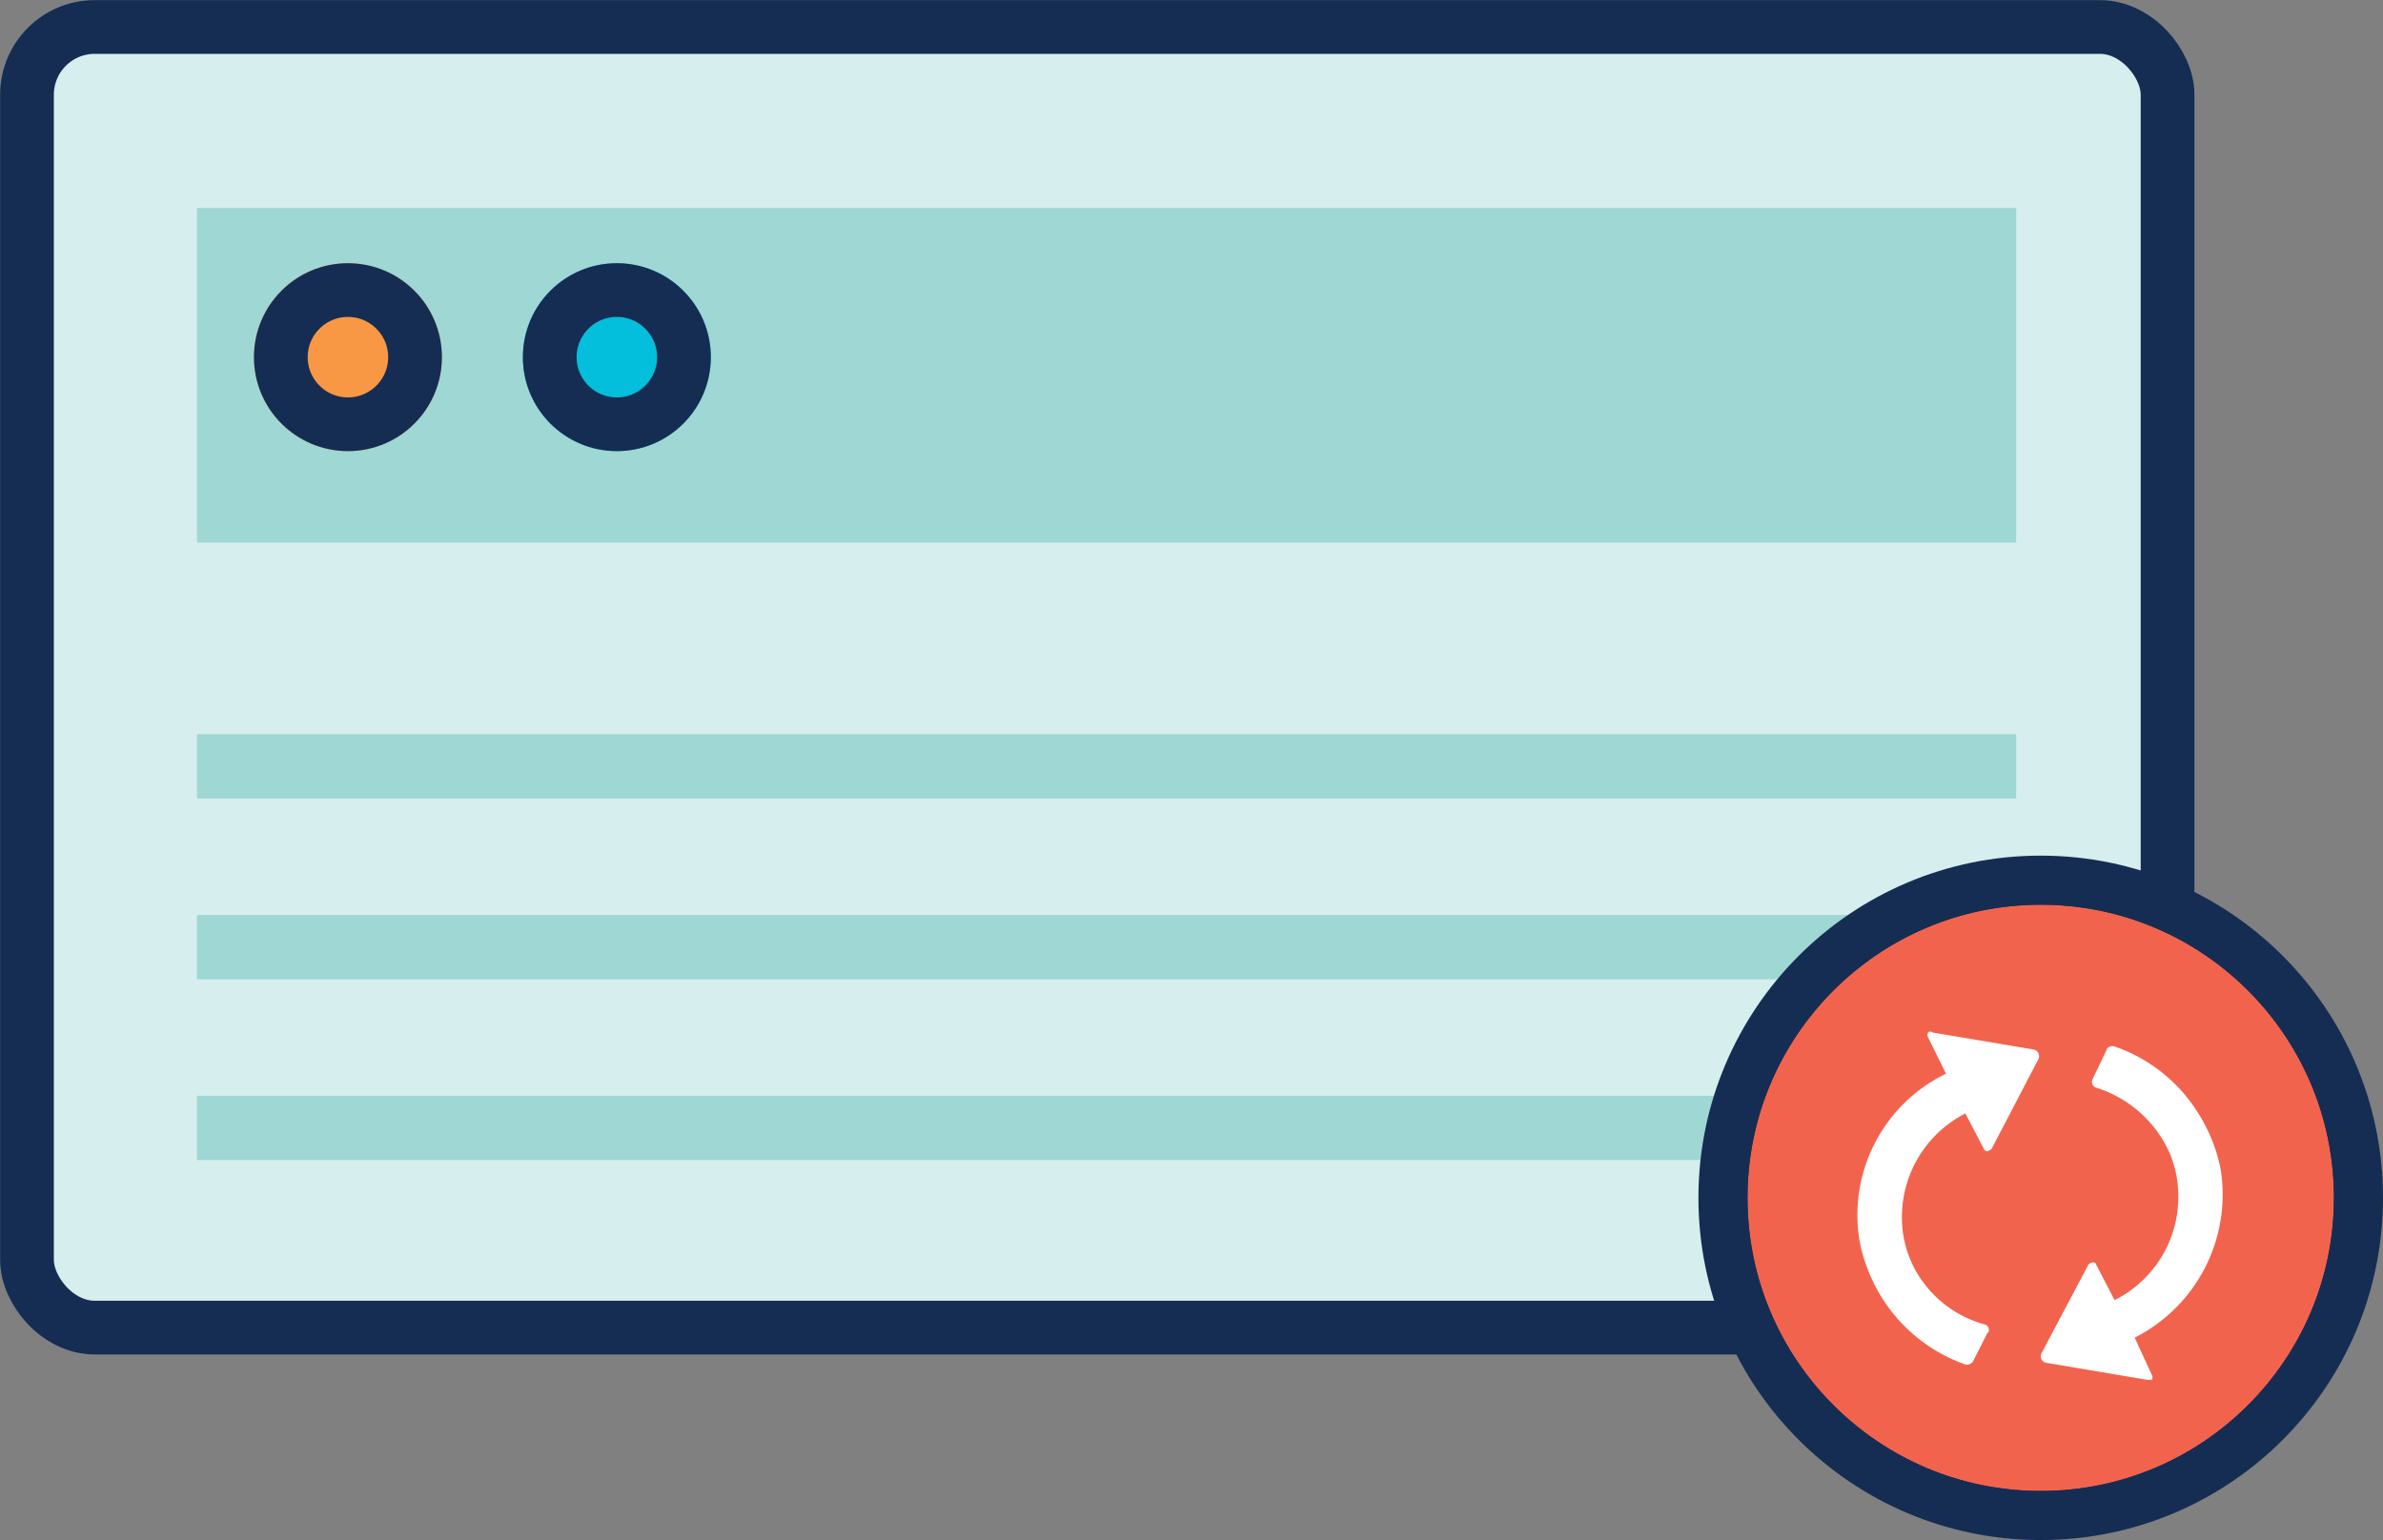
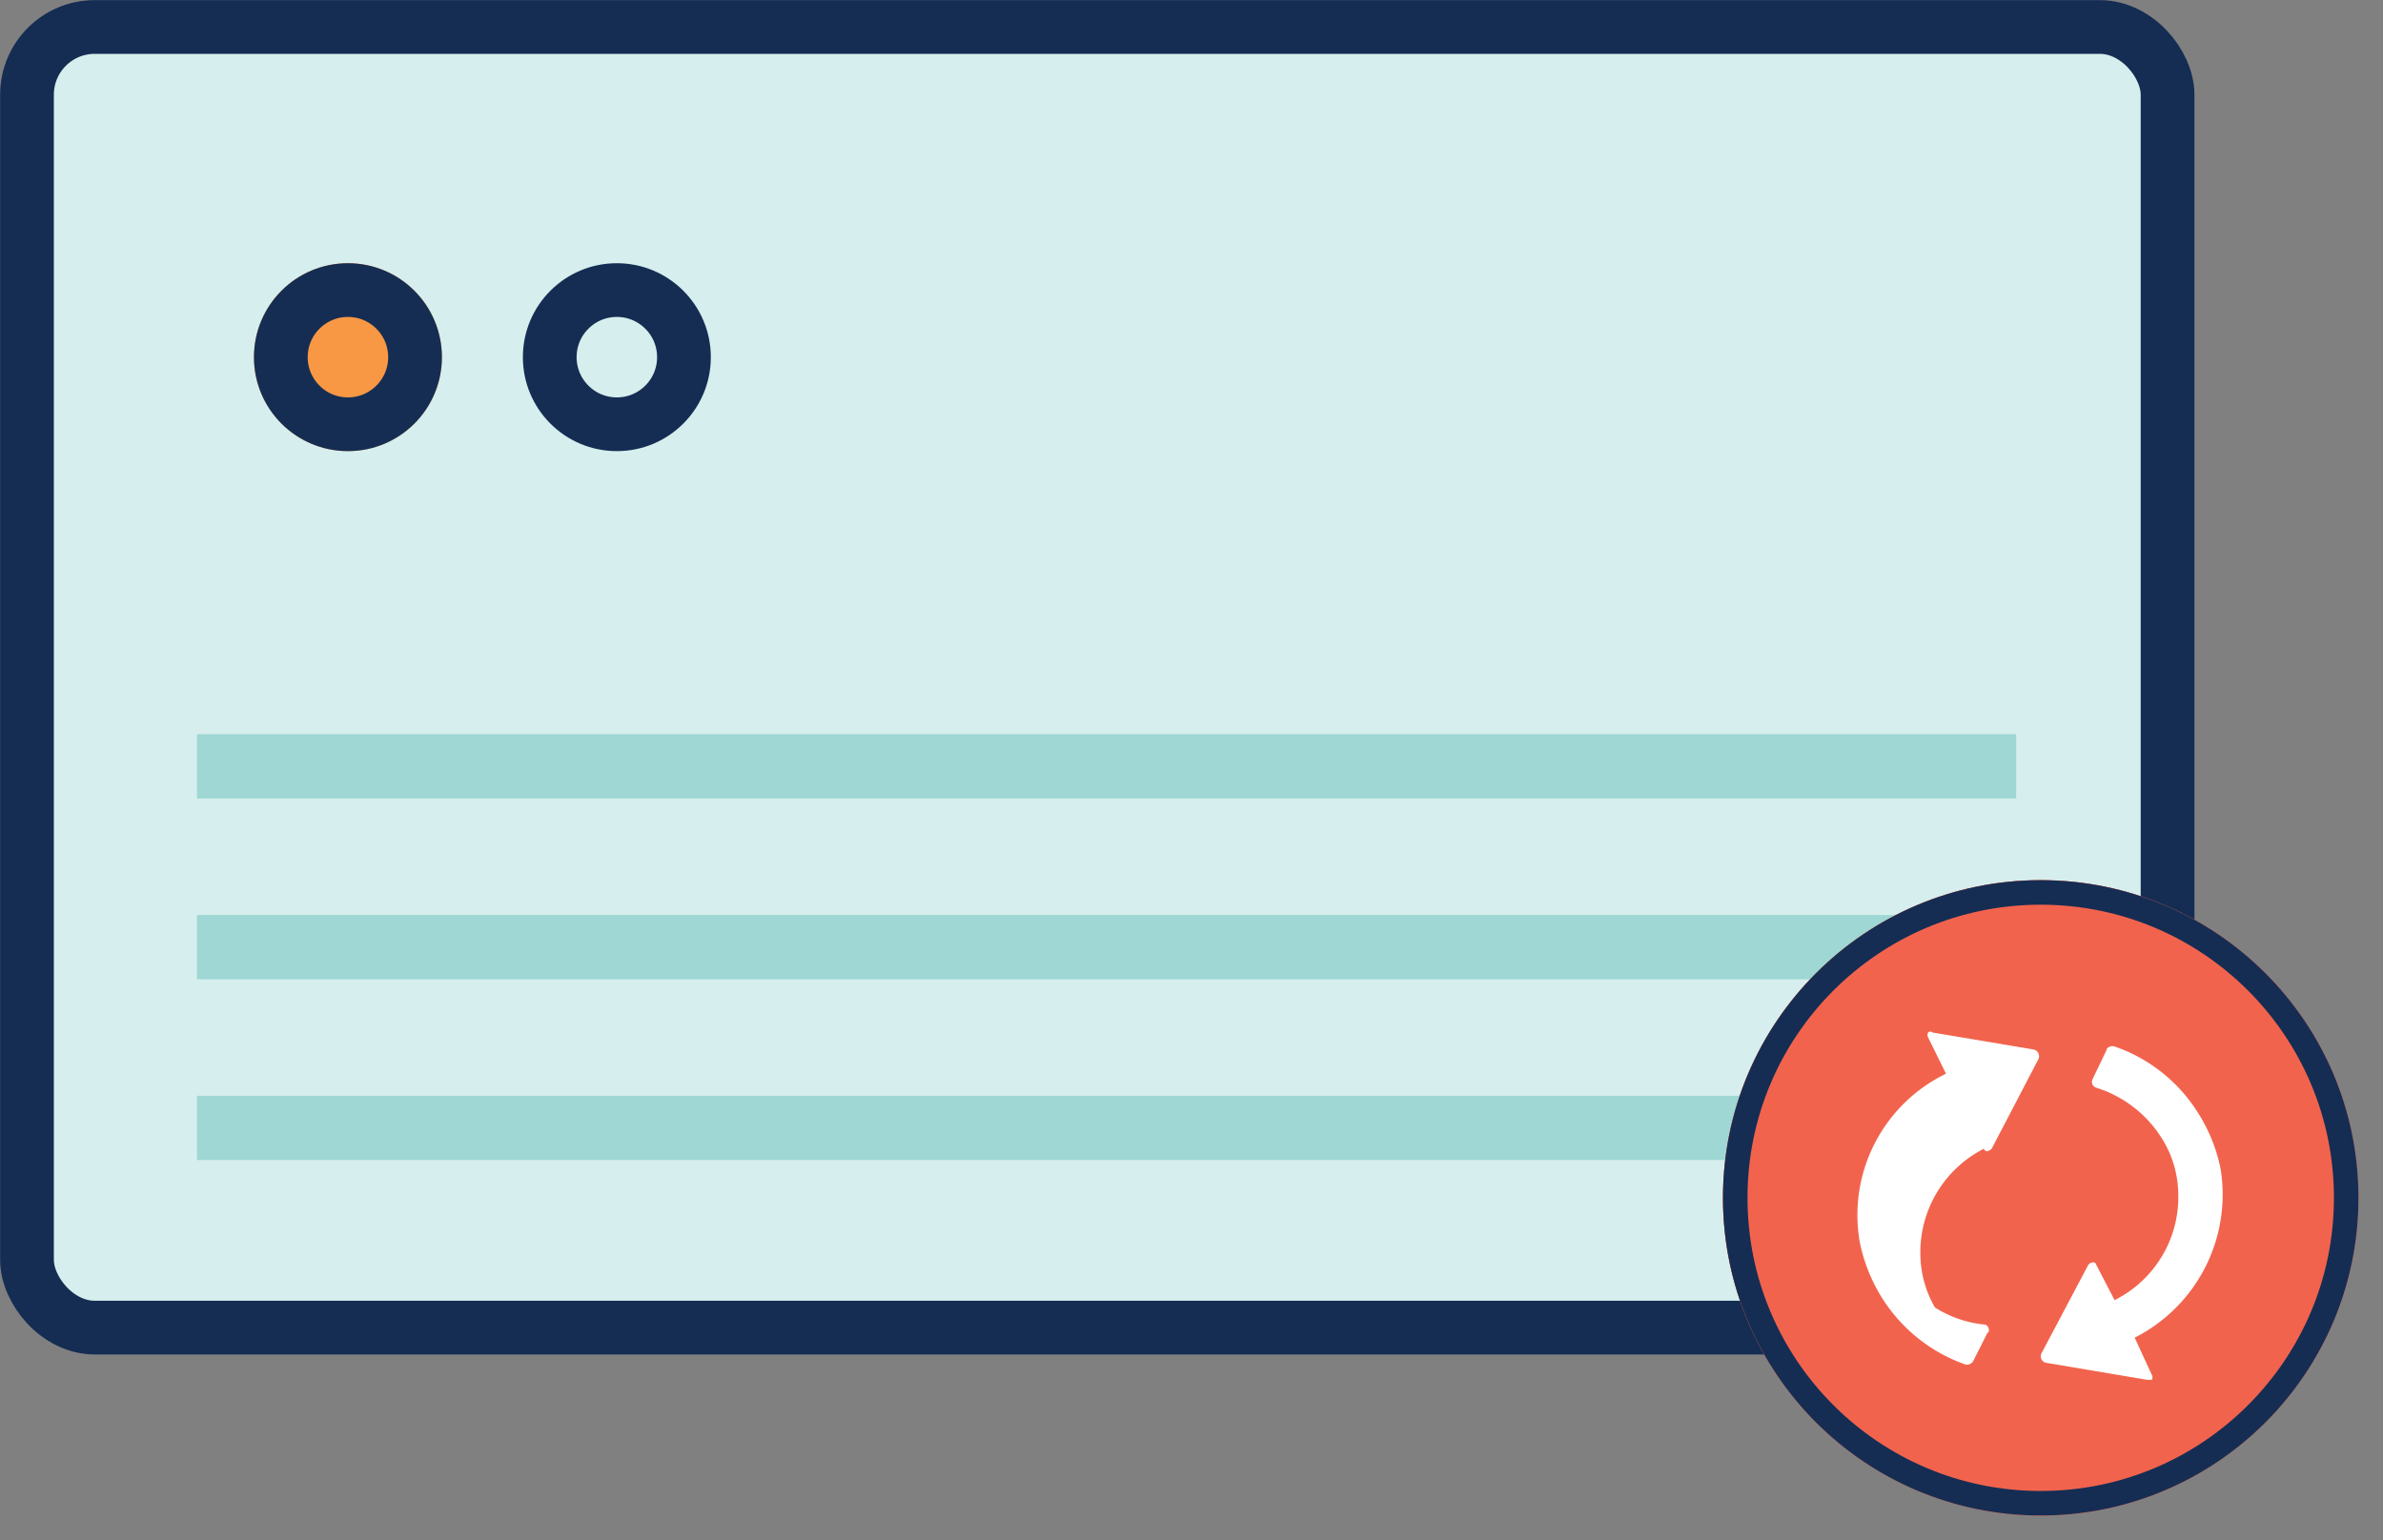
<svg xmlns="http://www.w3.org/2000/svg" viewBox="0 0 97.12 62.79">
  <rect x="0" y="0" width="97.12" height="62.79" fill="#808080" stroke="none" />
  <defs>
    <style>.cls-1,.cls-12,.cls-7{fill:none;}.cls-10,.cls-2{fill:#f2634d;}.cls-12,.cls-2,.cls-3,.cls-7{stroke:#152d53;}.cls-12,.cls-2,.cls-3{stroke-miterlimit:10;}.cls-12,.cls-2{stroke-width:2px;}.cls-3{fill:#d6eeed;stroke-width:2.19px;}.cls-4{fill:#9ed7d4;}.cls-5{clip-path:url(#clip-path);}.cls-6{fill:#03bfdb;}.cls-7{stroke-linecap:round;stroke-linejoin:round;stroke-width:4.38px;}.cls-8{clip-path:url(#clip-path-3);}.cls-9{fill:#f89744;}.cls-11{clip-path:url(#clip-path-5);}.cls-13{fill:#fff;fill-rule:evenodd;}</style>
    <clipPath id="clip-path">
      <circle class="cls-1" cx="25.14" cy="14.56" r="3.83" />
    </clipPath>
    <clipPath id="clip-path-3">
      <circle class="cls-1" cx="14.18" cy="14.56" r="3.83" />
    </clipPath>
    <clipPath id="clip-path-5">
      <circle class="cls-2" cx="83.17" cy="48.83" r="12.95" />
    </clipPath>
  </defs>
  <g id="Layer_2" data-name="Layer 2">
    <g id="failover">
      <rect class="cls-3" x="1.1" y="1.1" width="87.24" height="53.02" rx="2.76" />
-       <rect class="cls-4" x="8.03" y="8.48" width="74.14" height="13.64" />
      <rect class="cls-4" x="8.03" y="29.93" width="74.14" height="2.62" />
      <rect class="cls-4" x="8.03" y="37.3" width="74.14" height="2.62" />
      <rect class="cls-4" x="8.03" y="44.67" width="74.14" height="2.62" />
      <g class="cls-5">
-         <circle class="cls-6" cx="25.14" cy="14.56" r="3.83" />
-       </g>
+         </g>
      <g class="cls-5">
        <circle class="cls-7" cx="25.14" cy="14.56" r="3.83" />
      </g>
      <g class="cls-8">
        <circle class="cls-9" cx="14.18" cy="14.56" r="3.83" />
      </g>
      <g class="cls-8">
        <circle class="cls-7" cx="14.18" cy="14.56" r="3.83" />
      </g>
      <circle class="cls-10" cx="83.17" cy="48.83" r="12.95" />
      <g class="cls-11">
        <circle class="cls-2" cx="83.17" cy="48.83" r="12.95" />
      </g>
-       <circle class="cls-12" cx="83.17" cy="48.83" r="12.95" />
      <path class="cls-13" d="M85.87,42.77,85.28,44a.25.25,0,0,0,.15.34,4.86,4.86,0,0,1,2.74,2.17,4.29,4.29,0,0,1,.6,2A4.7,4.7,0,0,1,86.18,53l-.75-1.45a.13.13,0,0,0-.15-.09.28.28,0,0,0-.17.1L83.2,55.17a.27.27,0,0,0,.22.39l4.1.69.18,0a.21.21,0,0,0,0-.2L87,54.53a6.54,6.54,0,0,0,3.5-6.89,6.77,6.77,0,0,0-1-2.4,6.5,6.5,0,0,0-3.32-2.58.3.3,0,0,0-.33.11" />
-       <path class="cls-13" d="M81,54.33l-.59,1.17a.3.3,0,0,1-.29.13,6.58,6.58,0,0,1-3.32-2.57,6.85,6.85,0,0,1-1-2.4,6.4,6.4,0,0,1,3.51-6.89l-.73-1.48a.21.21,0,0,1,0-.2.13.13,0,0,1,.18,0l4.1.69a.28.28,0,0,1,.22.39l-1.91,3.66a.45.45,0,0,1-.17.1.15.15,0,0,1-.15-.1l-.75-1.44a4.74,4.74,0,0,0-2.58,4.47,4.4,4.4,0,0,0,.59,2A4.62,4.62,0,0,0,80.92,54a.24.24,0,0,1,.11.33" />
+       <path class="cls-13" d="M81,54.33l-.59,1.17a.3.3,0,0,1-.29.13,6.58,6.58,0,0,1-3.32-2.57,6.85,6.85,0,0,1-1-2.4,6.4,6.4,0,0,1,3.51-6.89l-.73-1.48a.21.21,0,0,1,0-.2.13.13,0,0,1,.18,0l4.1.69a.28.28,0,0,1,.22.39l-1.91,3.66a.45.45,0,0,1-.17.1.15.15,0,0,1-.15-.1a4.74,4.74,0,0,0-2.58,4.47,4.4,4.4,0,0,0,.59,2A4.62,4.62,0,0,0,80.92,54a.24.24,0,0,1,.11.33" />
    </g>
  </g>
</svg>